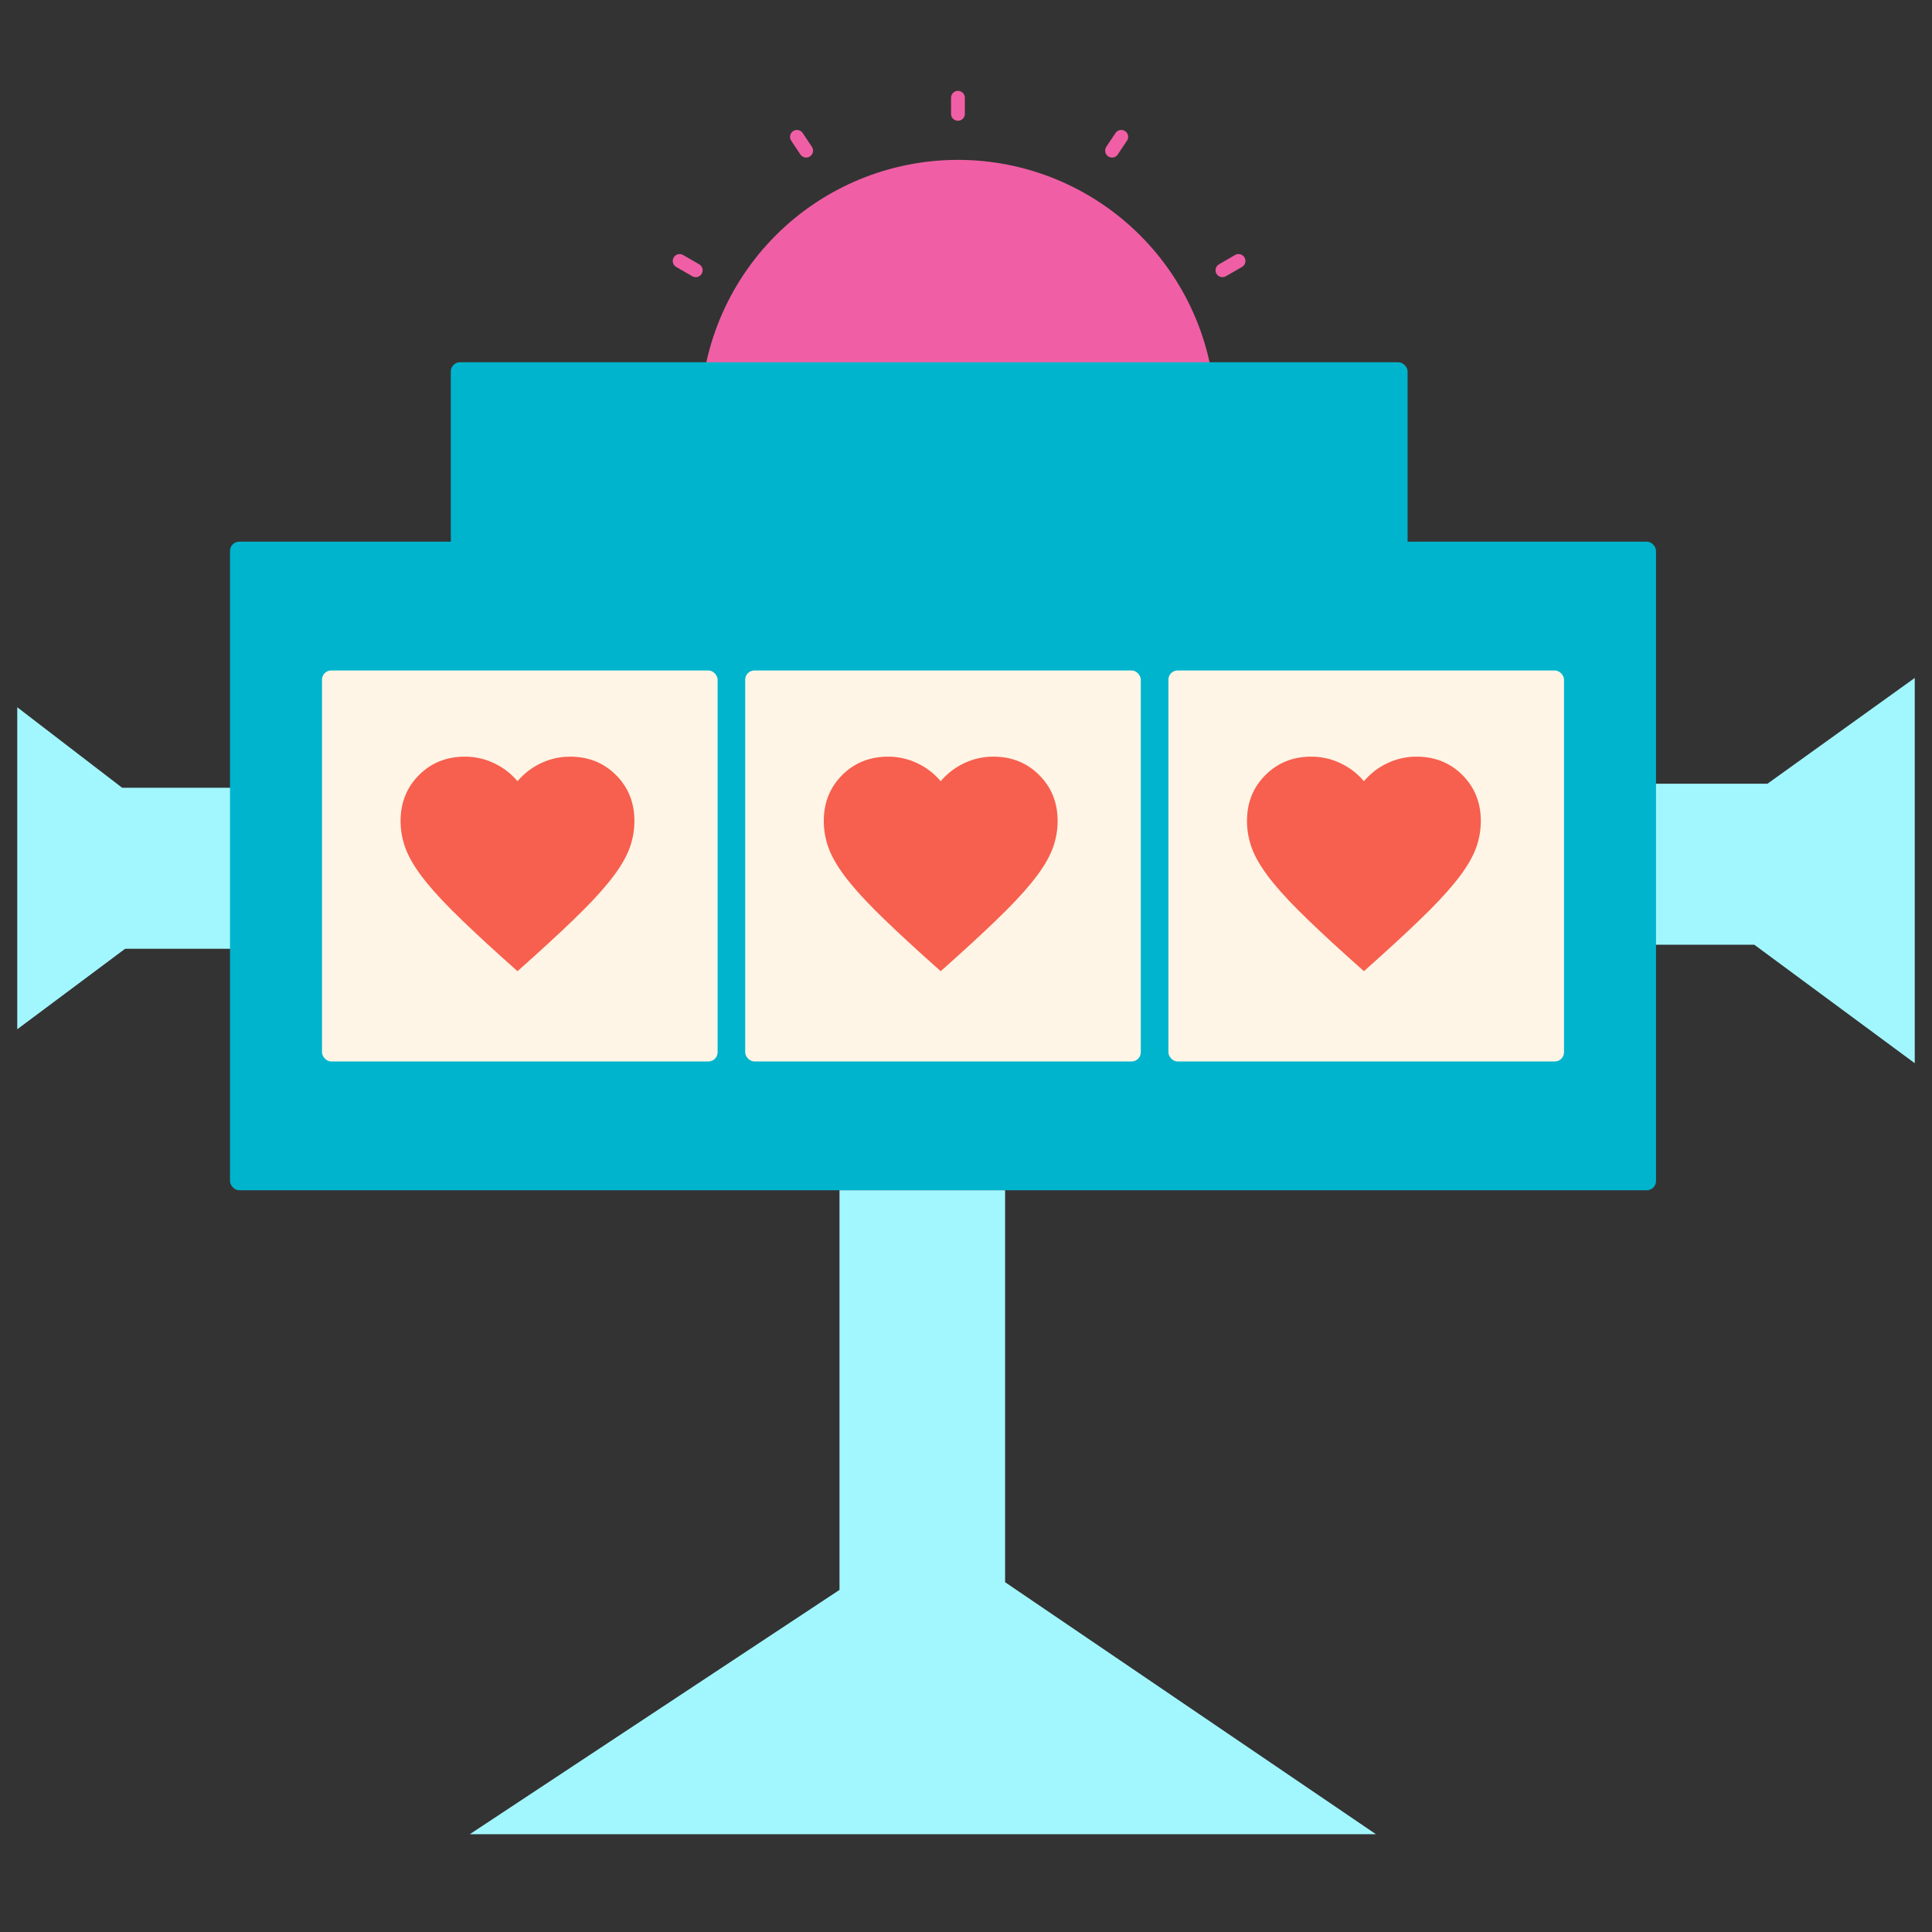
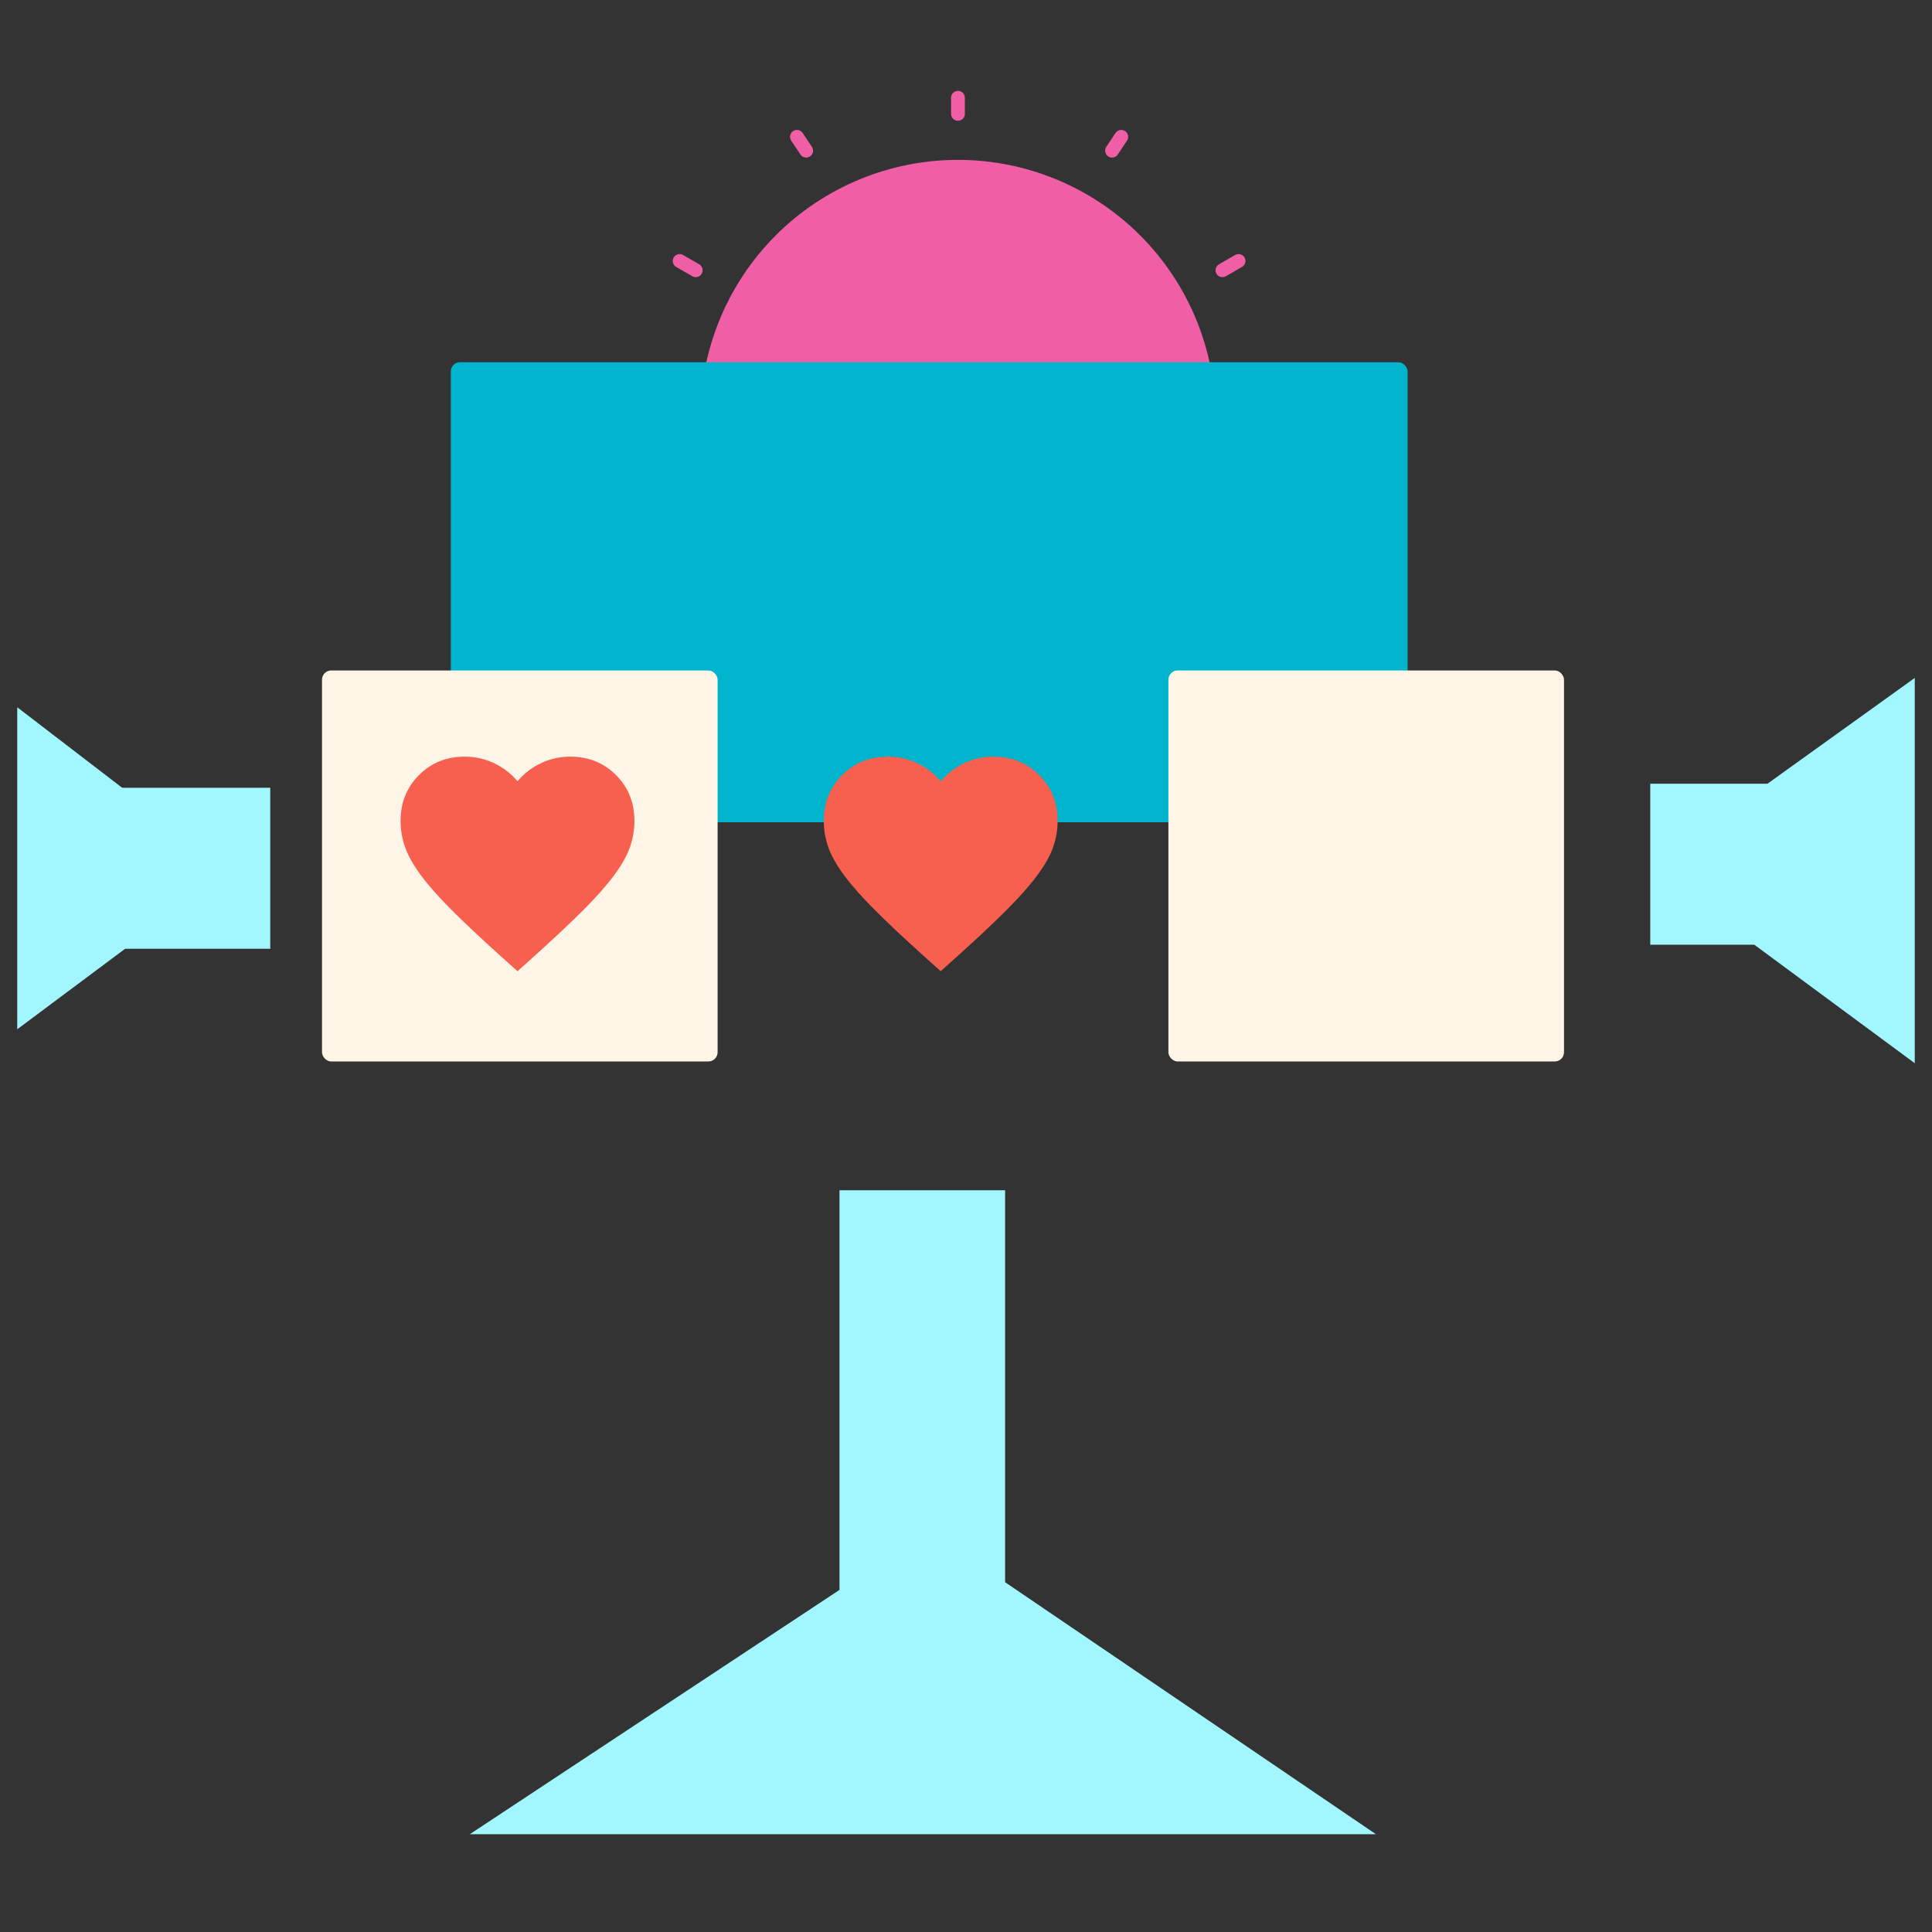
<svg xmlns="http://www.w3.org/2000/svg" width="300" height="300" viewBox="0 0 300 300" fill="none">
  <rect x="0" y="0" width="300" height="300" fill="#333333" stroke="none" />
  <path d="M35.715 135.173L2.679 159.824L2.679 109.824L35.715 135.173Z" fill="#A2F7FF" />
  <path d="M17.857 147.324L17.857 122.324L41.965 122.324L41.965 147.324L17.857 147.324Z" fill="#A2F7FF" />
  <path d="M274.446 121.699L297.322 105.272L297.322 165.094L272.411 146.699L256.251 146.699L256.251 121.699L274.446 121.699Z" fill="#A2F7FF" />
  <path d="M189.821 41.967L192.321 40.523" stroke="#F05FA5" stroke-width="2.143" stroke-linecap="round" />
  <path d="M172.679 23.393L174.107 21.25" stroke="#F05FA5" stroke-width="2.143" stroke-linecap="round" />
  <path d="M108.035 41.967L105.535 40.523" stroke="#F05FA5" stroke-width="2.143" stroke-linecap="round" />
  <path d="M125.179 23.393L123.75 21.25" stroke="#F05FA5" stroke-width="2.143" stroke-linecap="round" />
  <path d="M148.75 17.68V15.18" stroke="#F05FA5" stroke-width="2.143" stroke-linecap="round" />
  <path d="M108.75 64.824C108.75 54.216 112.964 44.041 120.466 36.54C127.967 29.038 138.141 24.824 148.75 24.824C159.359 24.824 169.533 29.038 177.034 36.54C184.536 44.041 188.75 54.216 188.75 64.824L148.75 64.824L108.75 64.824Z" fill="#F05FA5" />
  <rect x="70" y="56.25" width="148.571" height="71.429" rx="1.429" fill="#00B4CD" />
-   <rect x="35.715" y="84.109" width="221.429" height="100.714" rx="1.429" fill="#00B4CD" />
  <rect x="50.001" y="104.109" width="61.429" height="60.714" rx="1.429" fill="#FFF5E6" />
-   <rect x="115.715" y="104.109" width="61.429" height="60.714" rx="1.429" fill="#FFF5E6" />
  <rect x="181.429" y="104.109" width="61.429" height="60.714" rx="1.429" fill="#FFF5E6" />
  <mask id="mask0_2160_5174" style="mask-type:alpha" maskUnits="userSpaceOnUse" x="124" y="112" width="44" height="45">
    <rect x="124.286" y="112.684" width="43.571" height="43.571" fill="#D9D9D9" />
  </mask>
  <g mask="url(#mask0_2160_5174)">
    <path d="M146.072 150.806L143.439 148.446C140.383 145.693 137.857 143.317 135.86 141.32C133.863 139.323 132.274 137.531 131.094 135.942C129.914 134.353 129.089 132.893 128.62 131.562C128.151 130.231 127.917 128.869 127.917 127.477C127.917 124.633 128.87 122.258 130.776 120.352C132.683 118.445 135.058 117.492 137.902 117.492C139.476 117.492 140.973 117.825 142.395 118.491C143.818 119.156 145.043 120.094 146.072 121.305C147.101 120.094 148.326 119.156 149.748 118.491C151.17 117.825 152.668 117.492 154.241 117.492C157.086 117.492 159.461 118.445 161.367 120.352C163.273 122.258 164.227 124.633 164.227 127.477C164.227 128.869 163.992 130.231 163.523 131.562C163.054 132.893 162.229 134.353 161.049 135.942C159.869 137.531 158.281 139.323 156.284 141.32C154.287 143.317 151.76 145.693 148.704 148.446L146.072 150.806Z" fill="#F75F4E" />
  </g>
  <mask id="mask1_2160_5174" style="mask-type:alpha" maskUnits="userSpaceOnUse" x="190" y="112" width="44" height="45">
    <rect x="190.001" y="112.684" width="43.571" height="43.571" fill="#D9D9D9" />
  </mask>
  <g mask="url(#mask1_2160_5174)">
-     <path d="M211.787 150.806L209.154 148.446C206.098 145.693 203.572 143.317 201.575 141.32C199.578 139.323 197.989 137.531 196.809 135.942C195.629 134.353 194.804 132.893 194.335 131.562C193.866 130.231 193.632 128.869 193.632 127.477C193.632 124.633 194.585 122.258 196.491 120.352C198.397 118.445 200.773 117.492 203.617 117.492C205.19 117.492 206.688 117.825 208.11 118.491C209.532 119.156 210.758 120.094 211.787 121.305C212.815 120.094 214.041 119.156 215.463 118.491C216.885 117.825 218.383 117.492 219.956 117.492C222.8 117.492 225.176 118.445 227.082 120.352C228.988 122.258 229.941 124.633 229.941 127.477C229.941 128.869 229.707 130.231 229.238 131.562C228.769 132.893 227.944 134.353 226.764 135.942C225.584 137.531 223.996 139.323 221.999 141.32C220.002 143.317 217.475 145.693 214.419 148.446L211.787 150.806Z" fill="#F75F4E" />
-   </g>
+     </g>
  <mask id="mask2_2160_5174" style="mask-type:alpha" maskUnits="userSpaceOnUse" x="58" y="112" width="45" height="45">
    <rect x="58.572" y="112.684" width="43.571" height="43.571" fill="#D9D9D9" />
  </mask>
  <g mask="url(#mask2_2160_5174)">
    <path d="M80.358 150.806L77.725 148.446C74.669 145.693 72.143 143.317 70.146 141.32C68.149 139.323 66.56 137.531 65.38 135.942C64.2 134.353 63.376 132.893 62.907 131.562C62.438 130.231 62.203 128.869 62.203 127.477C62.203 124.633 63.156 122.258 65.062 120.352C66.969 118.445 69.344 117.492 72.188 117.492C73.762 117.492 75.259 117.825 76.681 118.491C78.104 119.156 79.329 120.094 80.358 121.305C81.387 120.094 82.612 119.156 84.034 118.491C85.456 117.825 86.954 117.492 88.528 117.492C91.372 117.492 93.747 118.445 95.653 120.352C97.559 122.258 98.513 124.633 98.513 127.477C98.513 128.869 98.278 130.231 97.809 131.562C97.34 132.893 96.516 134.353 95.336 135.942C94.156 137.531 92.567 139.323 90.57 141.32C88.573 143.317 86.046 145.693 82.99 148.446L80.358 150.806Z" fill="#F75F4E" />
  </g>
  <path d="M156.071 245.685L213.66 284.819H72.945L130.356 246.88V184.82H156.071V245.685Z" fill="#A2F7FF" />
</svg>